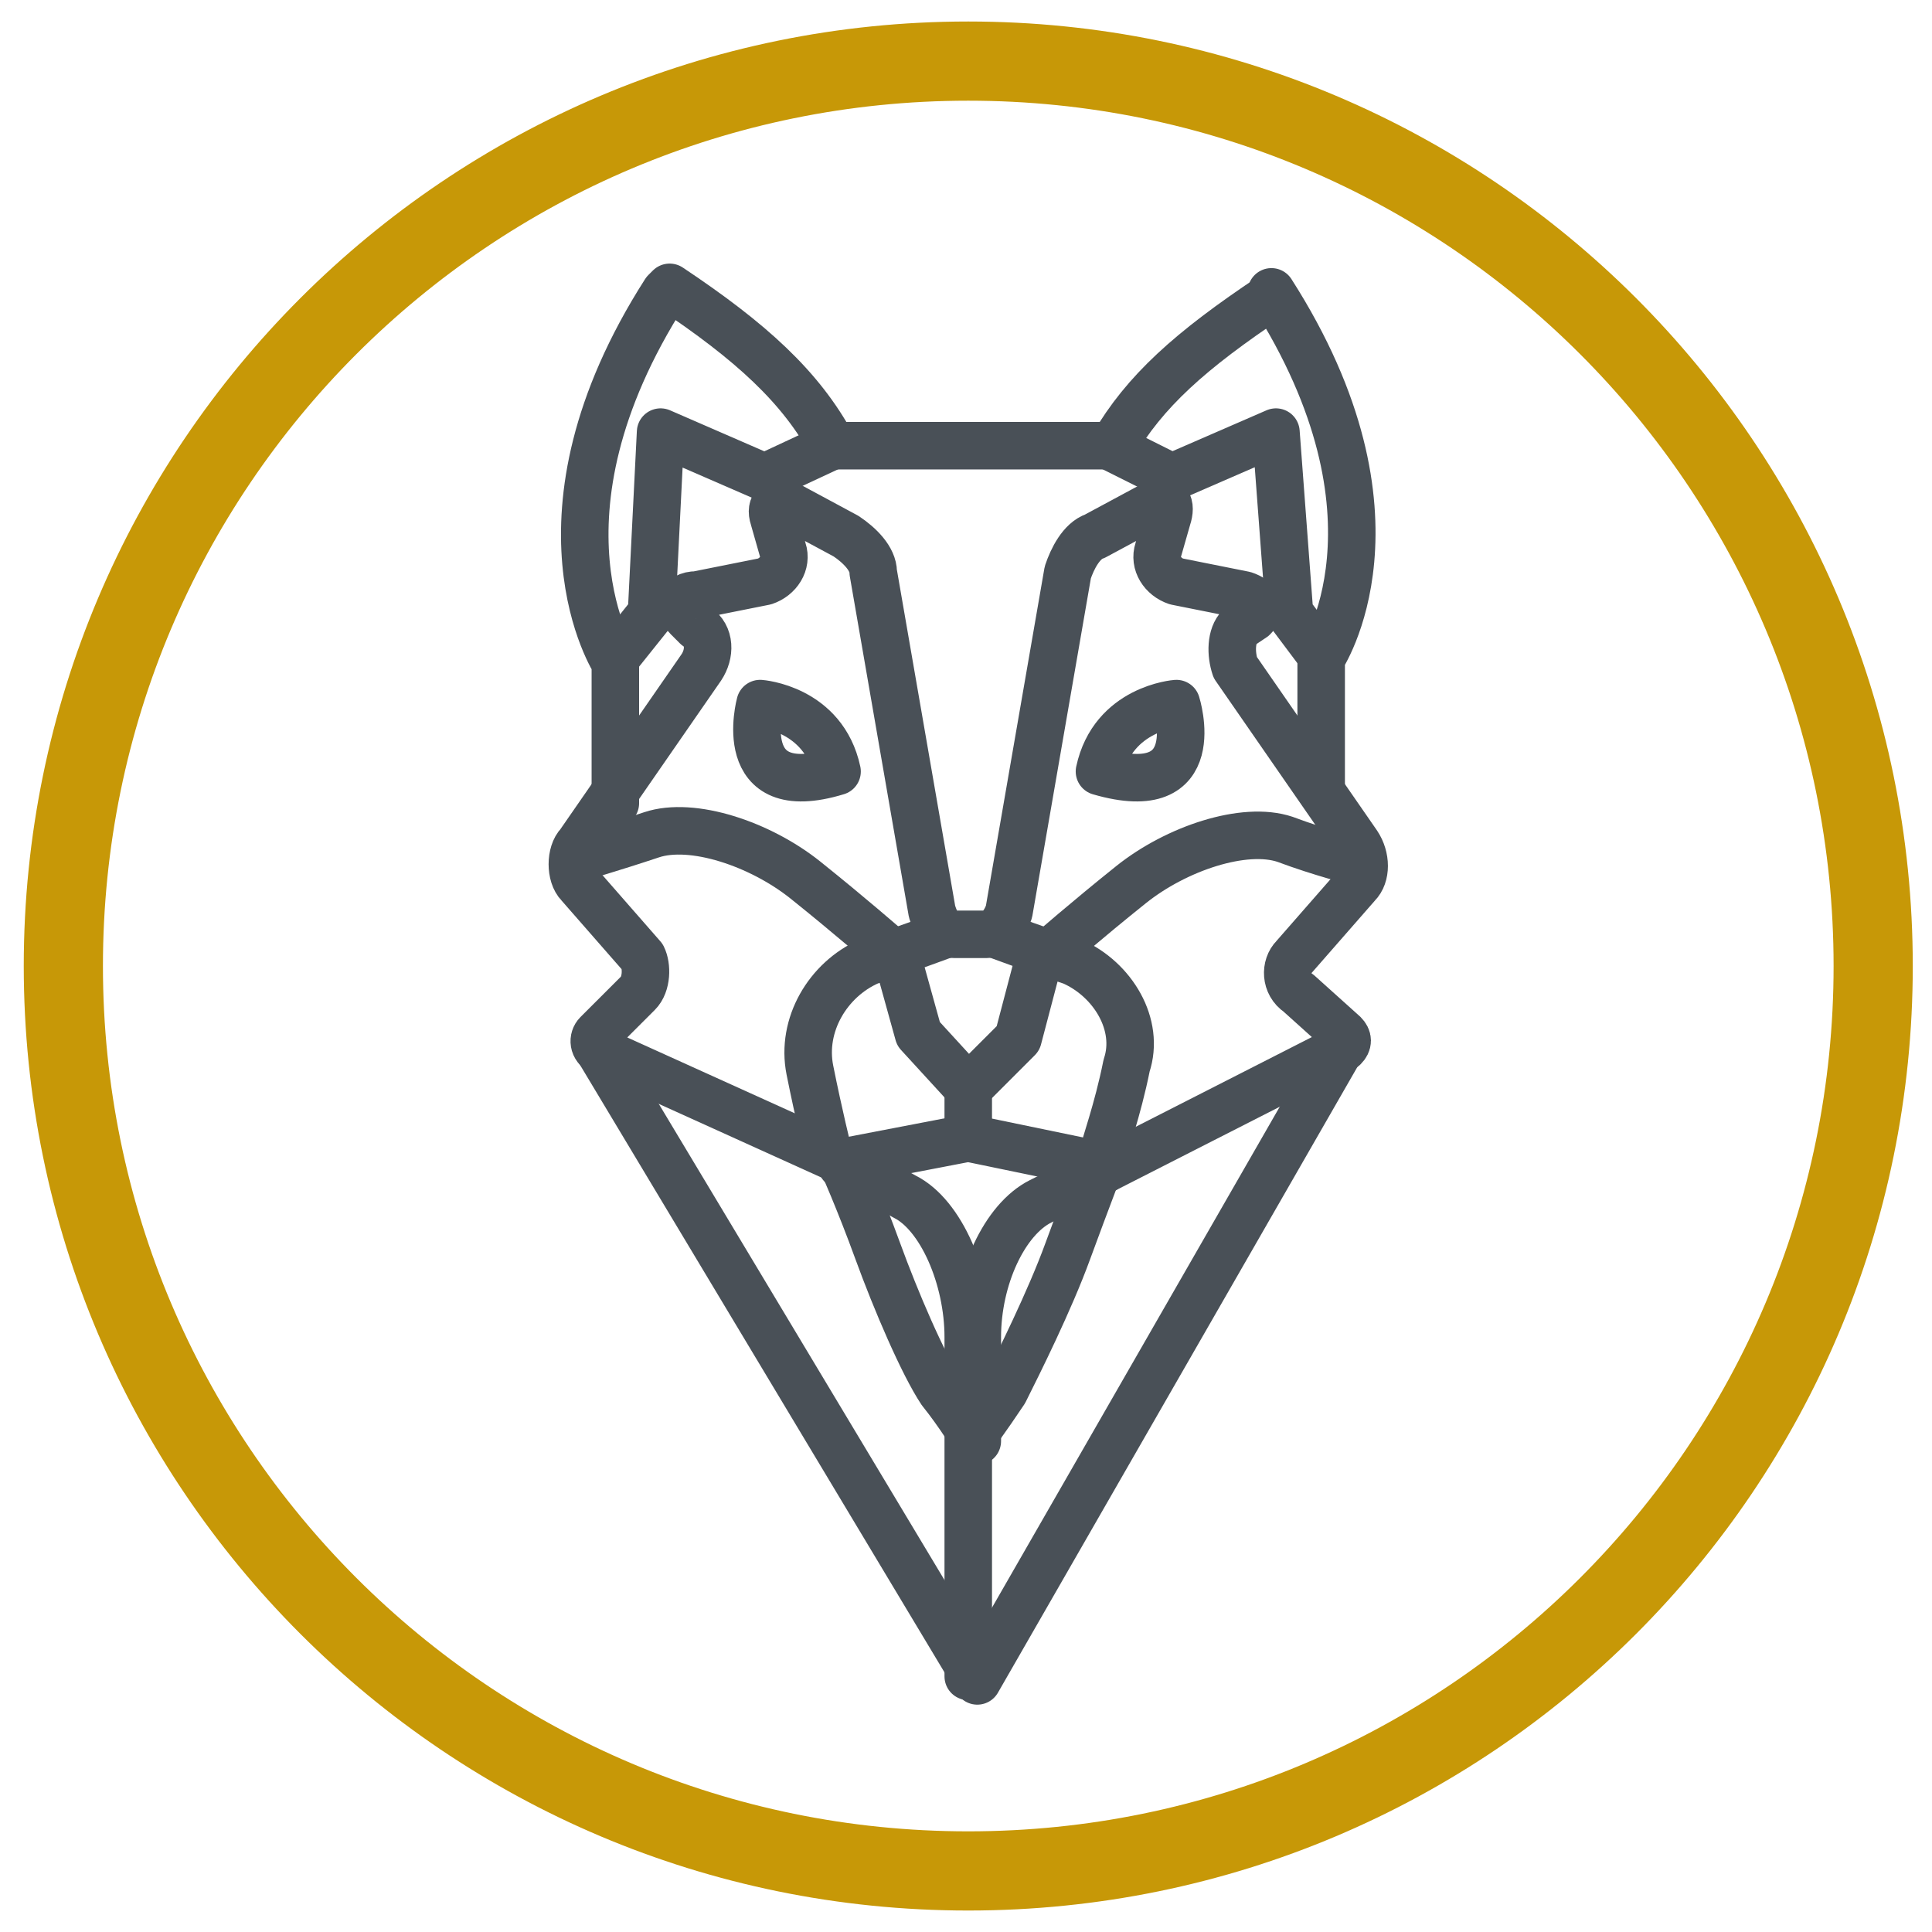
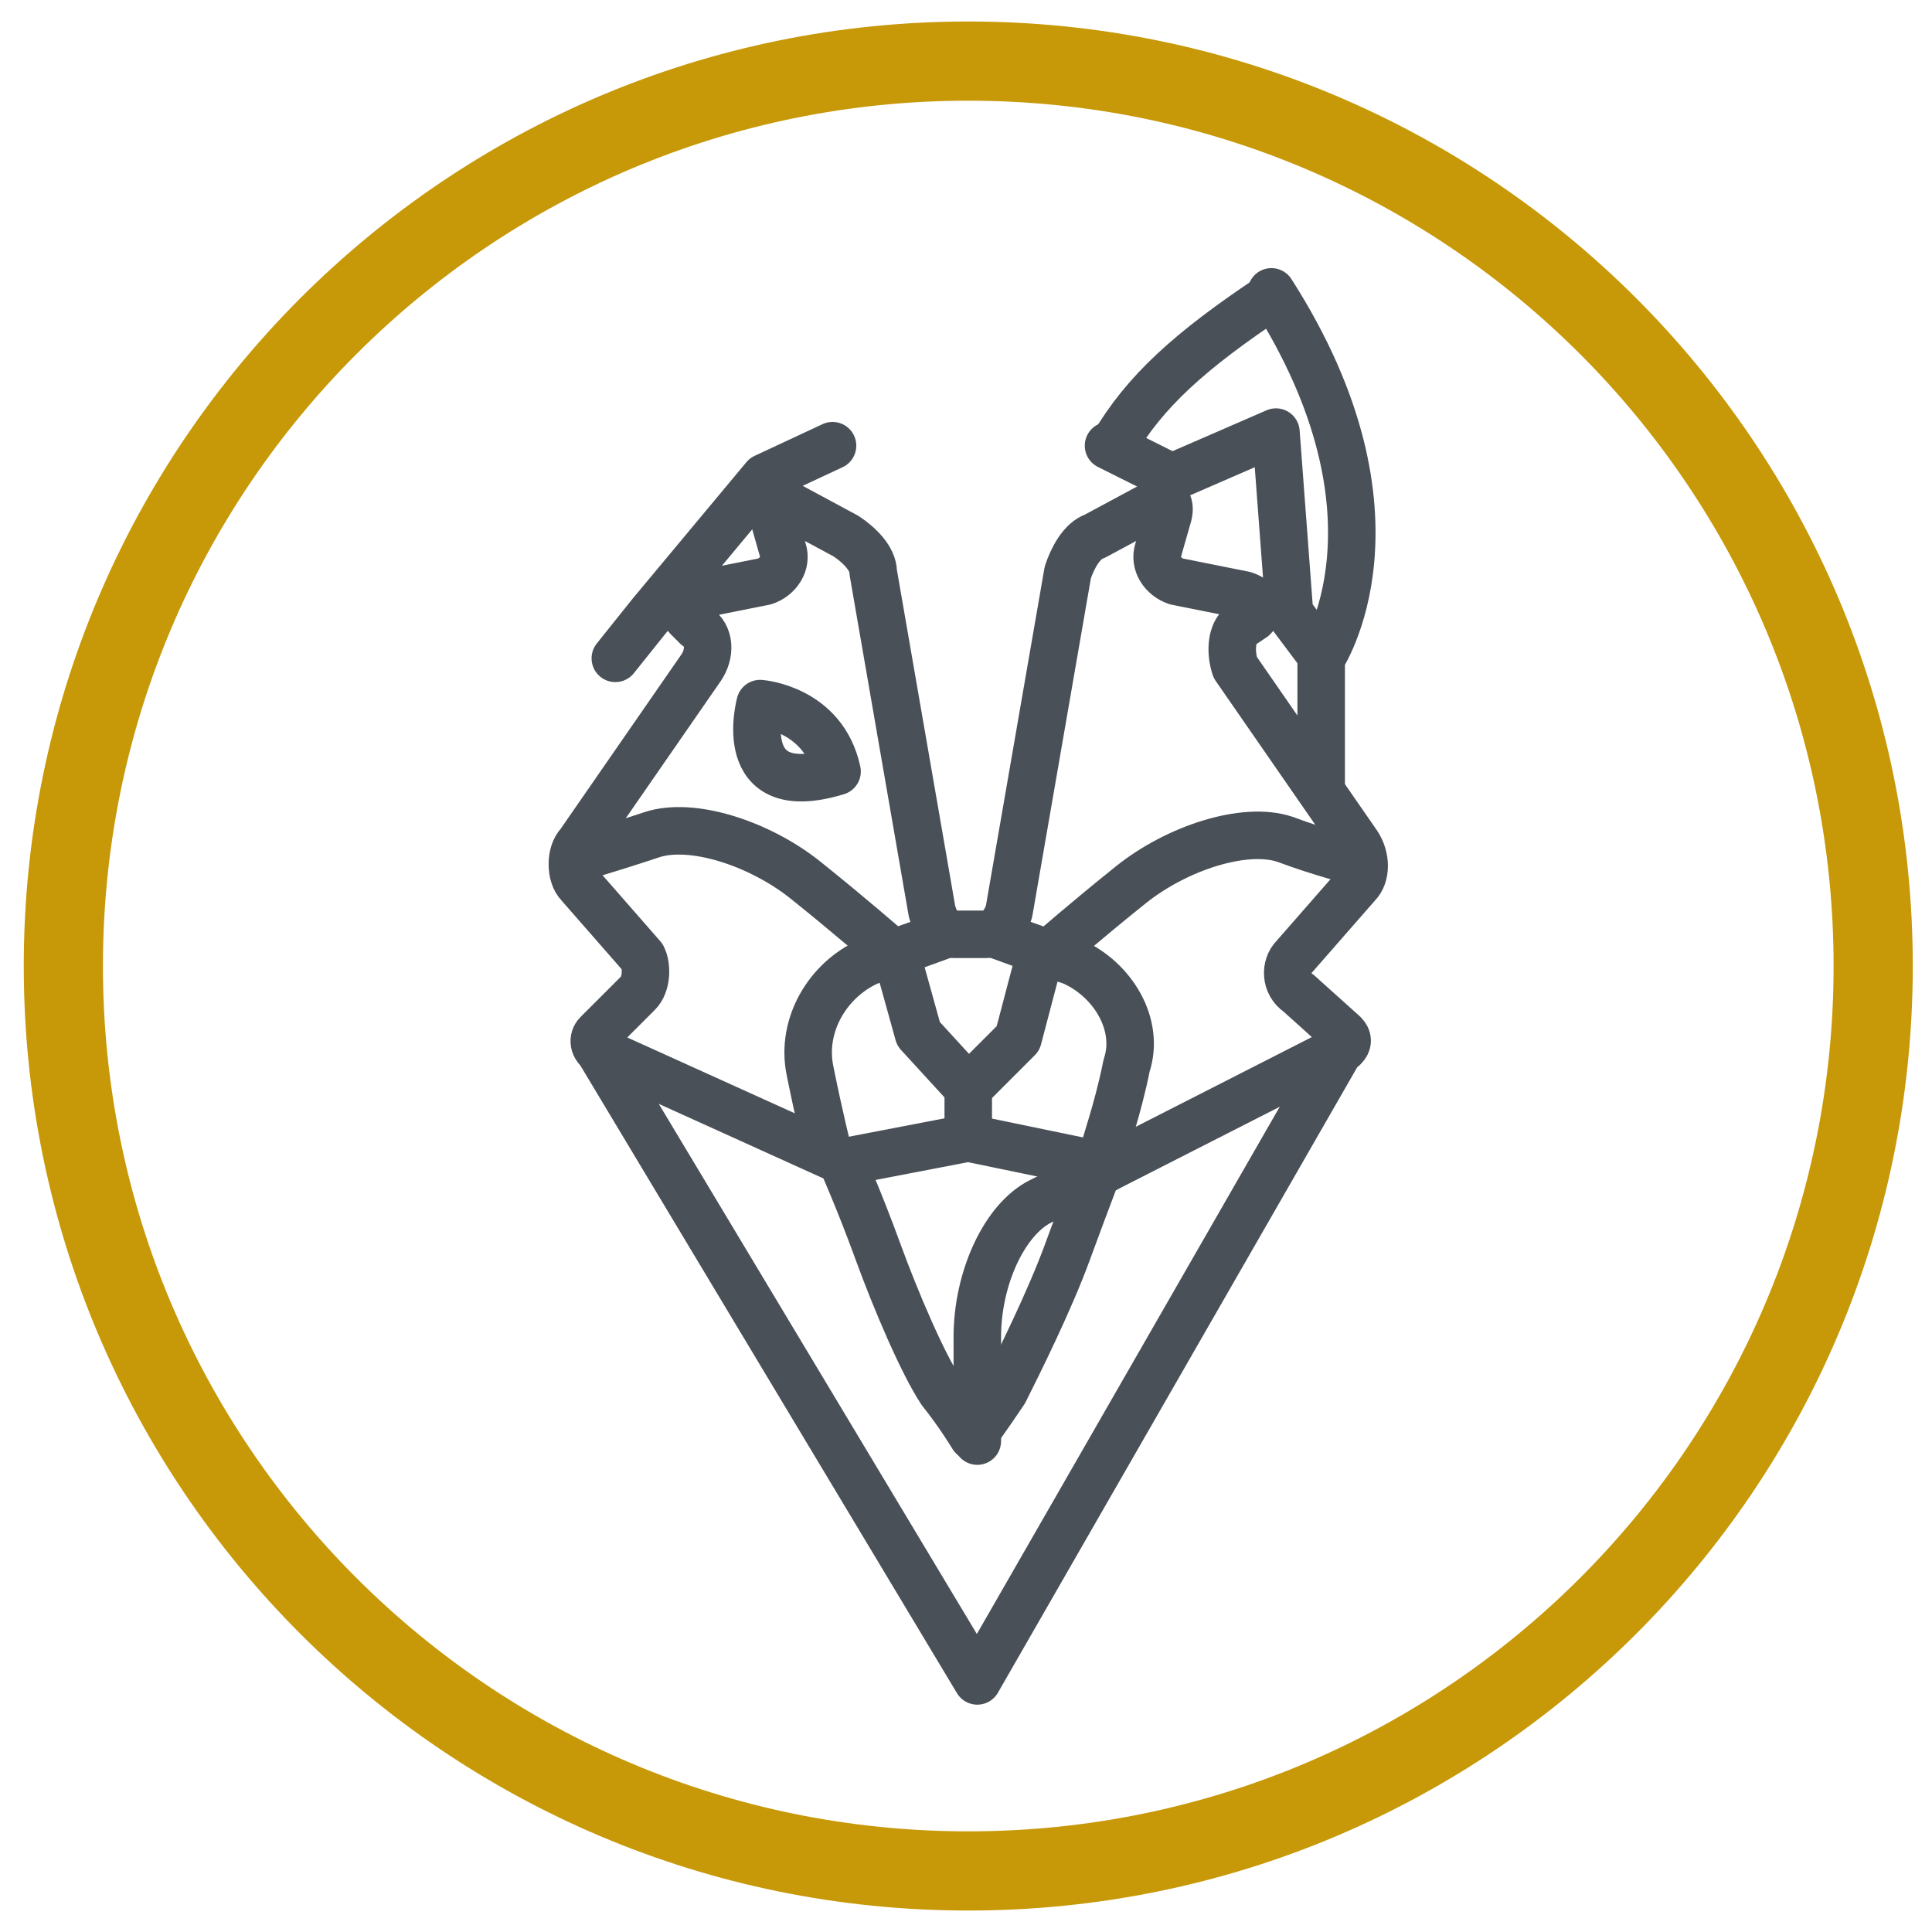
<svg xmlns="http://www.w3.org/2000/svg" width="61" height="61" viewBox="0 0 61 61" fill="none">
  <g id="XMLID_484_">
    <g id="XMLID_515_">
      <g id="XMLID_871_">
        <g id="XMLID_872_">
          <path id="XMLID_1159_" d="M30.857 45.5V42.214C30.857 40.357 31.714 38.5 32.857 37.929C34 37.357 34.857 36.929 34.857 36.929" stroke="#495057" stroke-width="1.5" stroke-miterlimit="10" stroke-linecap="round" stroke-linejoin="round" />
-           <path id="XMLID_1158_" d="M26.571 36.786C26.571 36.786 27.571 37.215 28.571 37.786C29.714 38.358 30.571 40.358 30.571 42.215V49.072V52.929" stroke="#495057" stroke-width="1.5" stroke-miterlimit="10" stroke-linecap="round" stroke-linejoin="round" />
          <path id="XMLID_1157_" d="M26.571 36.643L19 33.215C18.714 33.072 18.714 32.786 18.857 32.643L20.143 31.358C20.429 31.072 20.429 30.5 20.286 30.215L18.286 27.929C18 27.643 18 26.929 18.286 26.643L22.143 21.072C22.429 20.643 22.429 20.072 22 19.786L21.714 19.5C21.429 19.215 21.429 18.786 22 18.786L24.143 18.358C24.571 18.215 24.857 17.786 24.714 17.358L24.429 16.358C24.286 15.929 24.571 15.786 24.857 15.929L26.714 16.929C27.143 17.215 27.571 17.643 27.571 18.072L29.429 28.786C29.571 29.215 29.714 29.5 30.143 29.5H30.571H31.143C31.429 29.5 31.714 29.215 31.857 28.786L33.714 18.072C33.857 17.643 34.143 17.072 34.571 16.929L36.429 15.929C36.857 15.643 37 15.929 36.857 16.358L36.571 17.358C36.429 17.786 36.714 18.215 37.143 18.358L39.286 18.786C39.714 18.929 39.857 19.215 39.571 19.5L39.143 19.786C38.857 20.072 38.857 20.643 39 21.072L42.857 26.643C43.143 27.072 43.143 27.643 42.857 27.929L40.857 30.215C40.571 30.5 40.571 31.072 41 31.358L42.429 32.643C42.571 32.786 42.571 32.929 42.429 33.072L34.857 36.929" stroke="#495057" stroke-width="1.5" stroke-miterlimit="10" stroke-linecap="round" stroke-linejoin="round" />
          <path id="XMLID_1156_" d="M26.429 24.358C26 22.358 24 22.215 24 22.215C24 22.215 23.143 25.358 26.429 24.358Z" stroke="#495057" stroke-width="1.5" stroke-miterlimit="10" stroke-linecap="round" stroke-linejoin="round" />
-           <path id="XMLID_1155_" d="M34.714 24.358C35.143 22.358 37.143 22.215 37.143 22.215C37.143 22.215 38.143 25.358 34.714 24.358Z" stroke="#495057" stroke-width="1.5" stroke-miterlimit="10" stroke-linecap="round" stroke-linejoin="round" />
          <path id="XMLID_1127_" d="M31.429 29.5C31.429 29.5 32.571 29.929 33.857 30.358C35.143 30.929 36 32.358 35.571 33.643C35.286 35.072 34.857 36.215 34.857 36.358C34.857 36.501 34.286 37.929 33.714 39.501C33.143 41.072 32.143 43.072 31.714 43.929C31.143 44.786 30.714 45.358 30.714 45.358C30.714 45.358 30.286 44.643 29.714 43.929C29.143 43.072 28.286 41.072 27.714 39.501C27.143 37.929 26.571 36.643 26.571 36.643" stroke="#495057" stroke-width="1.5" stroke-miterlimit="10" stroke-linecap="round" stroke-linejoin="round" />
          <path id="XMLID_1119_" d="M29.857 29.5C29.857 29.5 28.714 29.929 27.429 30.358C26.143 30.929 25.286 32.358 25.571 33.786C25.857 35.215 26.143 36.358 26.143 36.358" stroke="#495057" stroke-width="1.5" stroke-miterlimit="10" stroke-linecap="round" stroke-linejoin="round" />
          <path id="XMLID_1111_" d="M18.286 27.072C18.286 27.072 19.286 26.786 20.571 26.358C21.857 25.929 24 26.643 25.429 27.786C26.857 28.929 28 29.929 28 29.929" stroke="#495057" stroke-width="1.5" stroke-miterlimit="10" stroke-linecap="round" stroke-linejoin="round" />
          <path id="XMLID_1110_" d="M33.143 30.072C33.143 30.072 34.286 29.072 35.714 27.929C37.143 26.786 39.286 26.072 40.571 26.5C41.714 26.929 42.857 27.215 42.857 27.215" stroke="#495057" stroke-width="1.5" stroke-miterlimit="10" stroke-linecap="round" stroke-linejoin="round" />
          <path id="XMLID_1109_" d="M40.143 9.215C44.714 16.358 41.714 20.786 41.714 20.786V24.929" stroke="#495057" stroke-width="1.5" stroke-miterlimit="10" stroke-linecap="round" stroke-linejoin="round" />
-           <path id="XMLID_1108_" d="M35.286 14.072H31.429H28.857H26.286C25.286 12.215 23.714 10.786 21.143 9.072L21 9.215C16.429 16.358 19.429 20.929 19.429 20.929V25.358" stroke="#495057" stroke-width="1.5" stroke-miterlimit="10" stroke-linecap="round" stroke-linejoin="round" />
-           <path id="XMLID_1106_" d="M19.428 20.786L20.571 19.357L20.857 13.643L24.143 15.072L26.286 14.072" stroke="#495057" stroke-width="1.5" stroke-miterlimit="10" stroke-linecap="round" stroke-linejoin="round" />
+           <path id="XMLID_1106_" d="M19.428 20.786L20.571 19.357L24.143 15.072L26.286 14.072" stroke="#495057" stroke-width="1.5" stroke-miterlimit="10" stroke-linecap="round" stroke-linejoin="round" />
          <path id="XMLID_1100_" d="M41.571 20.5L40.714 19.357L40.286 13.643L37 15.072L35 14.072" stroke="#495057" stroke-width="1.5" stroke-miterlimit="10" stroke-linecap="round" stroke-linejoin="round" />
          <path id="XMLID_944_" d="M35.143 14.072C36.143 12.357 37.571 11.072 40.143 9.357V9.5" stroke="#495057" stroke-width="1.5" stroke-miterlimit="10" stroke-linecap="round" stroke-linejoin="round" />
          <path id="XMLID_943_" d="M34.714 36.786L30.571 35.929L26.857 36.643" stroke="#495057" stroke-width="1.5" stroke-miterlimit="10" stroke-linecap="round" stroke-linejoin="round" />
          <path id="XMLID_942_" d="M32.857 30.072L32.143 32.786L30.571 34.358L29 32.643L28.286 30.072" stroke="#495057" stroke-width="1.5" stroke-miterlimit="10" stroke-linecap="round" stroke-linejoin="round" />
          <path id="XMLID_919_" d="M30.571 35.929V34.357" stroke="#495057" stroke-width="1.5" stroke-miterlimit="10" stroke-linecap="round" stroke-linejoin="round" />
          <path id="XMLID_873_" d="M18.857 33.072L30.857 53.072L42.428 32.929" stroke="#495057" stroke-width="1.5" stroke-miterlimit="10" stroke-linecap="round" stroke-linejoin="round" />
        </g>
      </g>
    </g>
    <g id="XMLID_485_">
      <path id="XMLID_486_" d="M30.571 59.072C46.351 59.072 59.143 46.28 59.143 30.5C59.143 14.721 46.351 1.929 30.571 1.929C14.792 1.929 2 14.721 2 30.5C2 46.28 14.792 59.072 30.571 59.072Z" stroke="#C79807" stroke-width="2.5" stroke-linecap="round" stroke-linejoin="round" />
    </g>
  </g>
</svg>